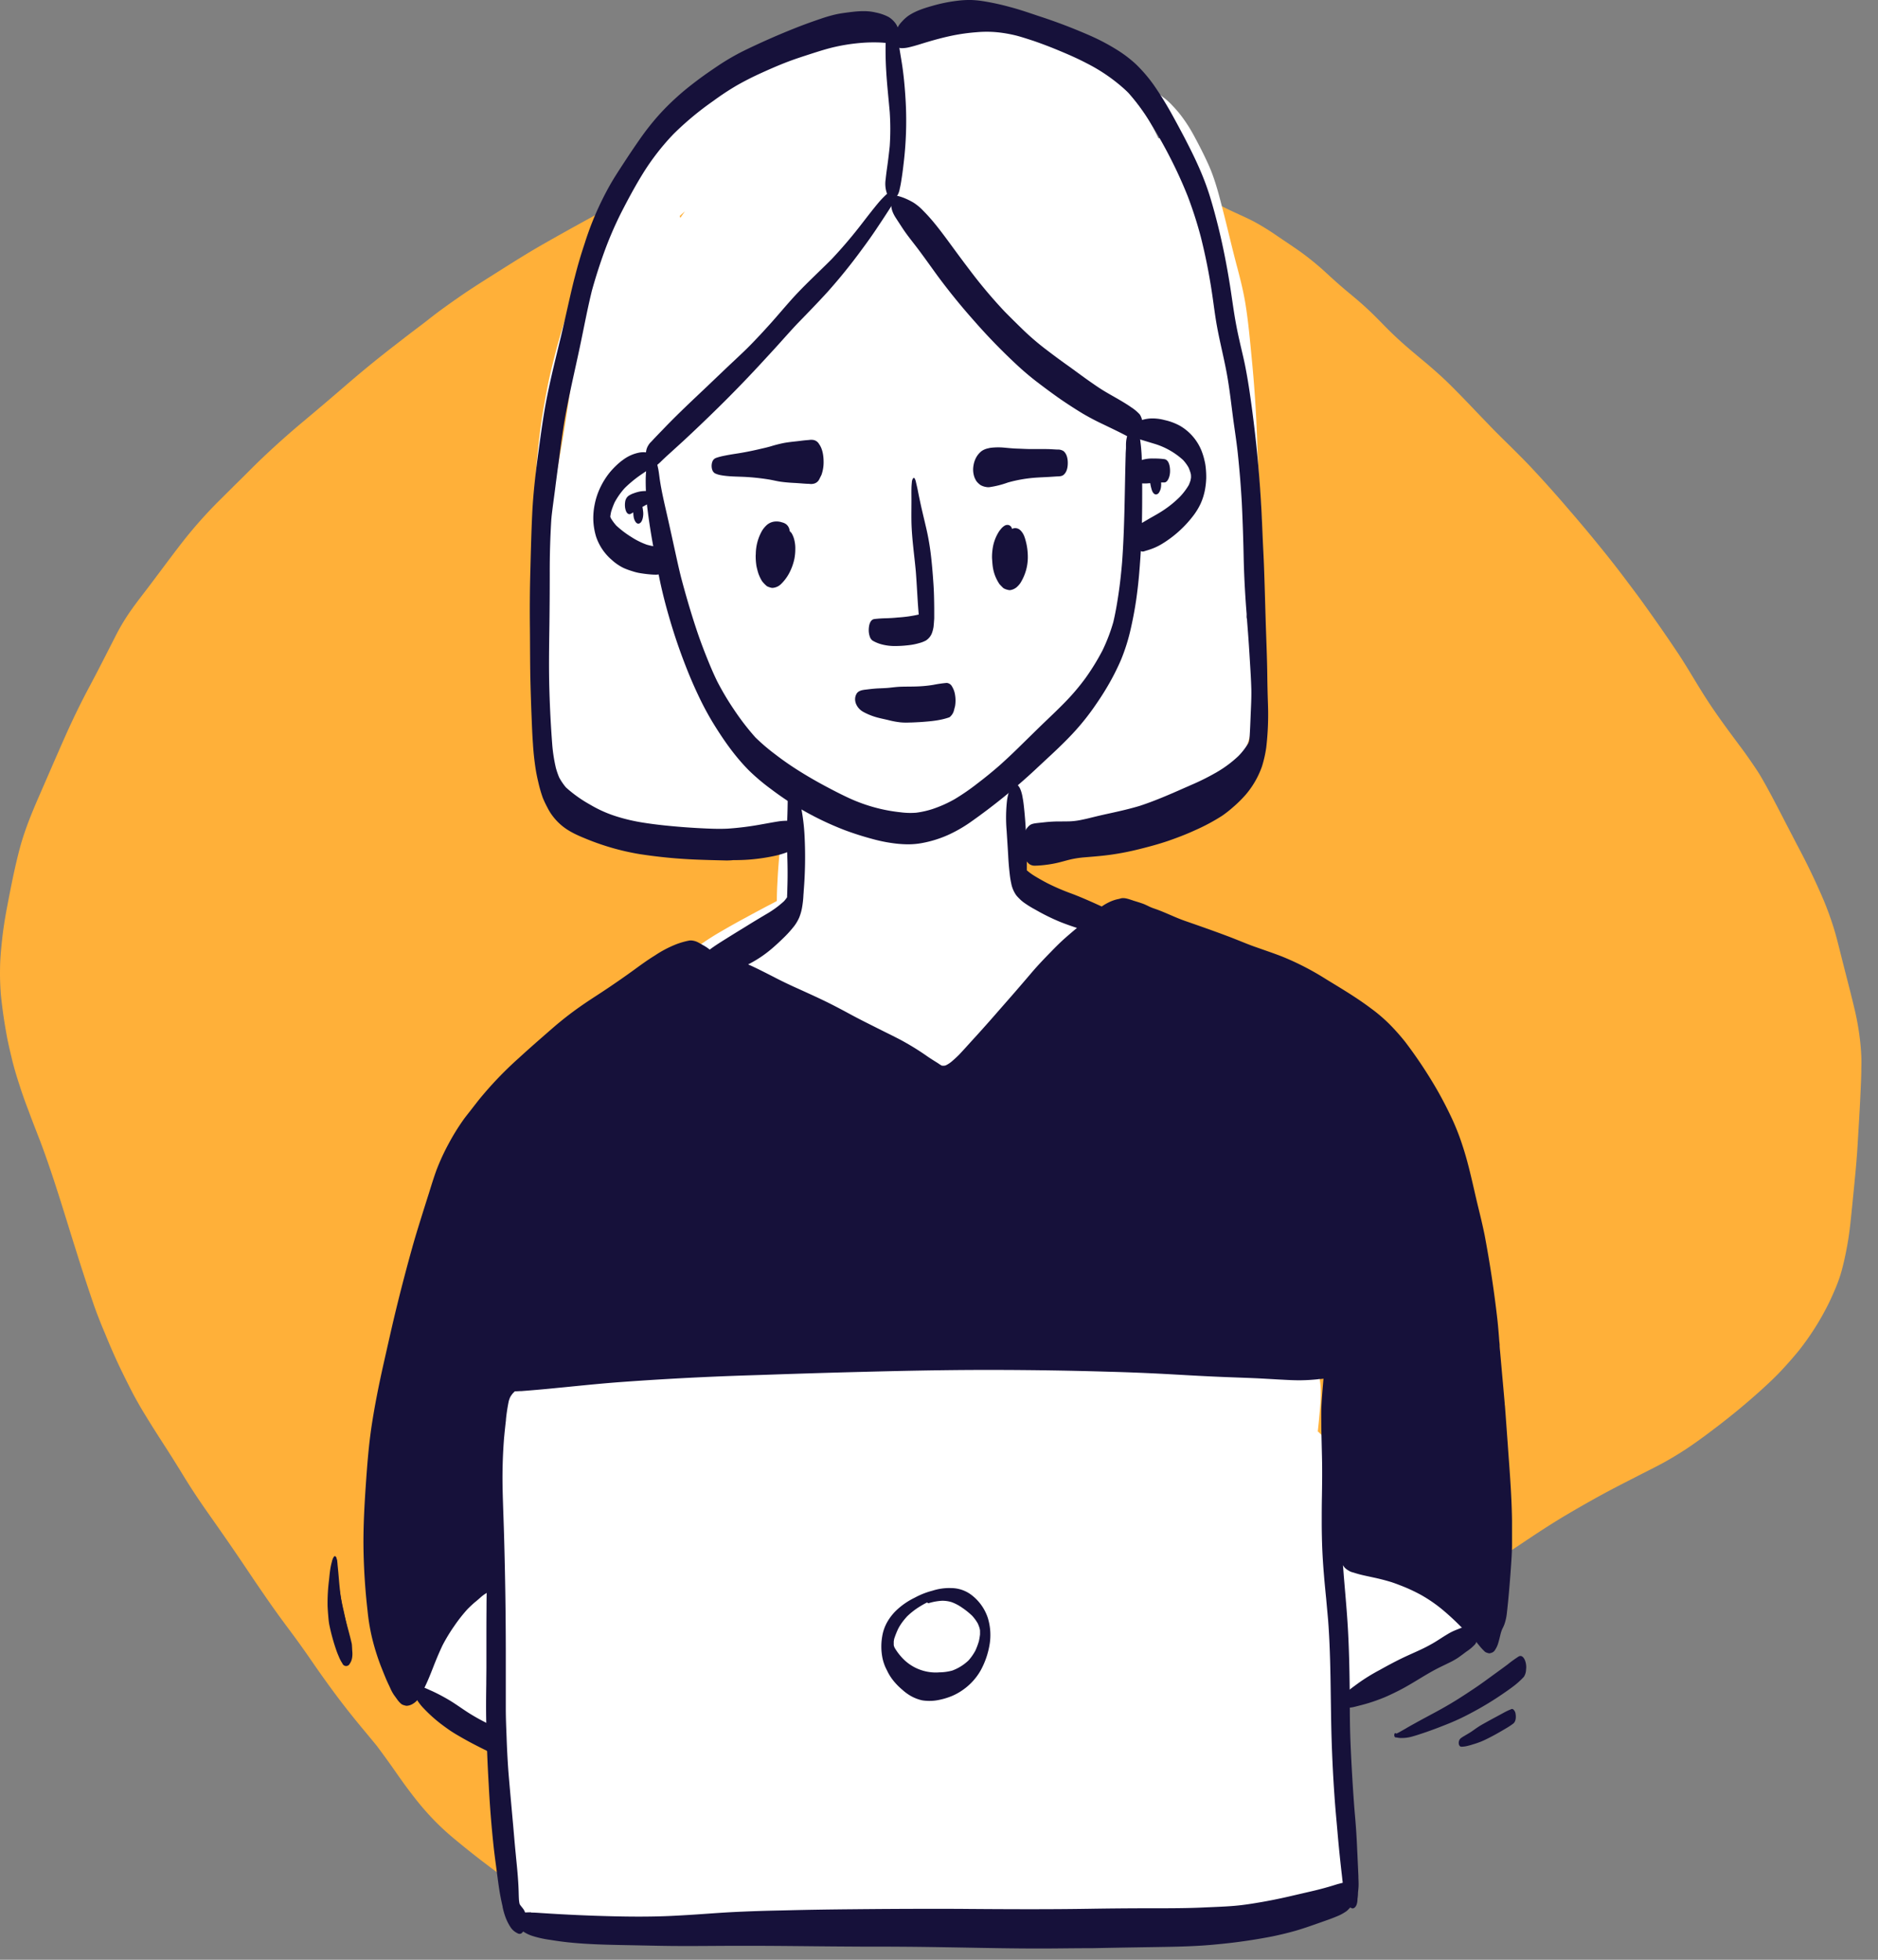
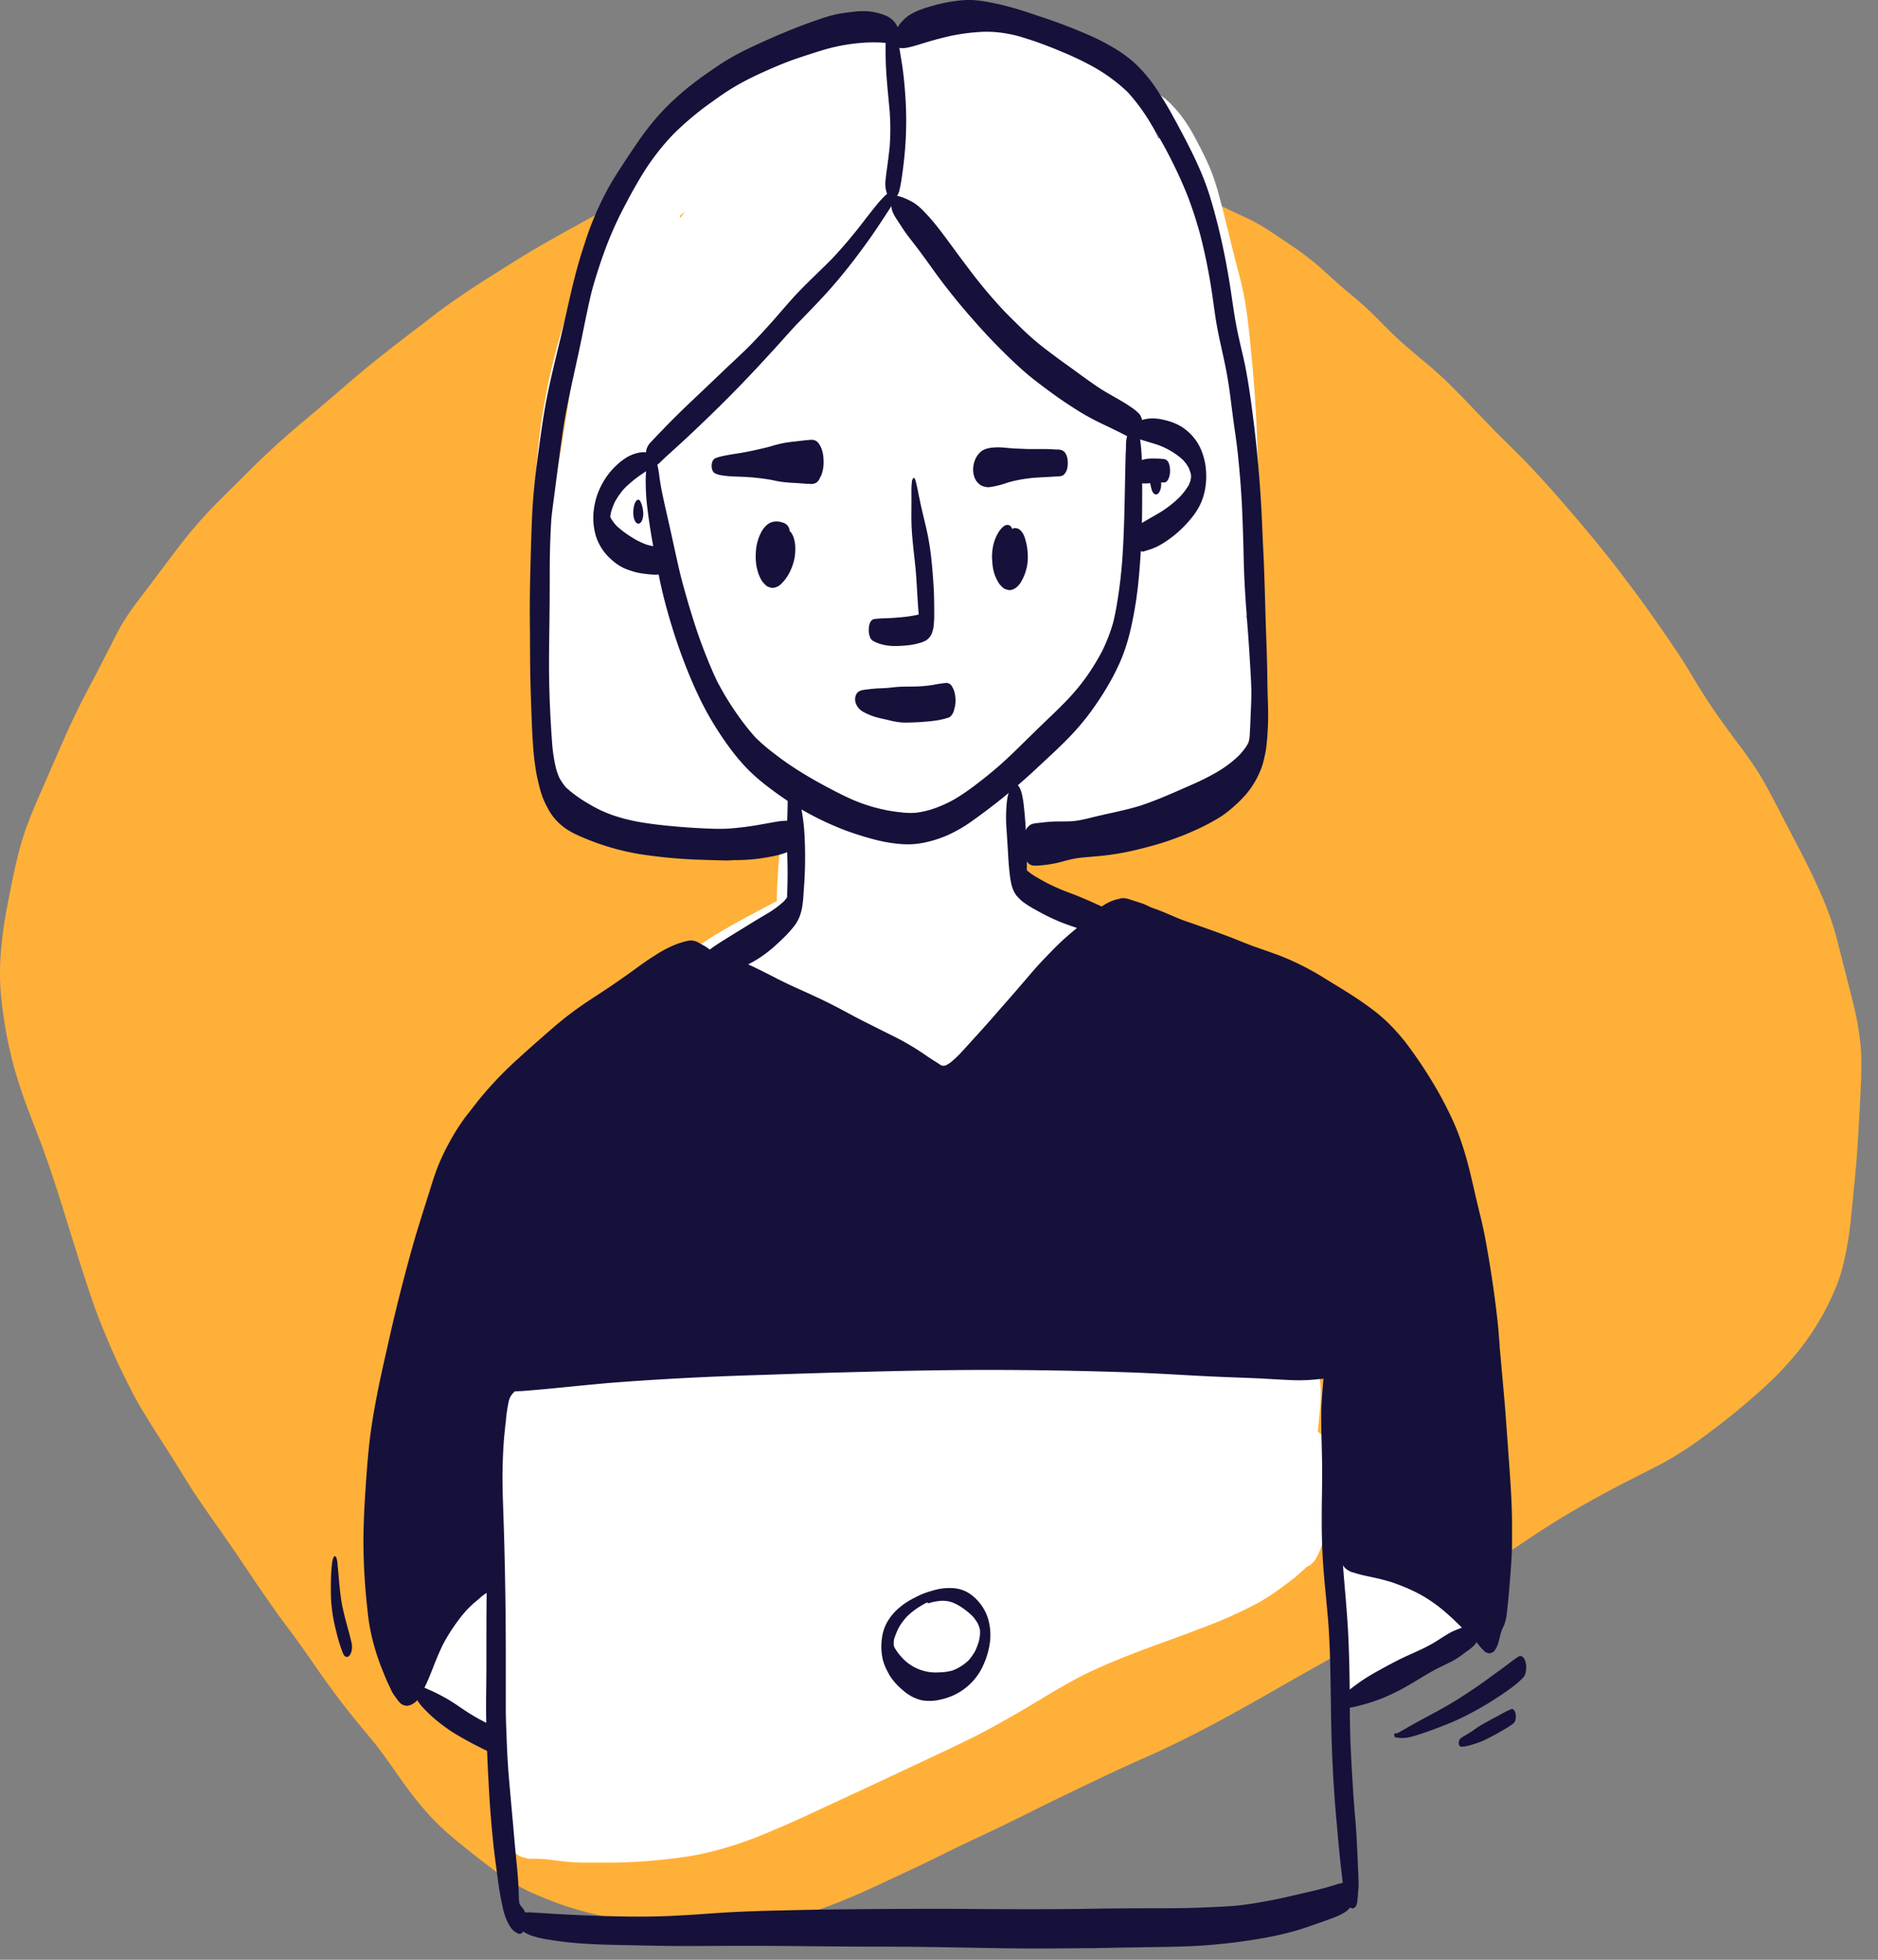
<svg xmlns="http://www.w3.org/2000/svg" width="92" height="96" viewBox="0 0 92 96" fill="none">
  <rect x="0" y="0" width="92" height="96" fill="#808080" stroke="none" />
  <path d="M34.776 94.485h-.01c-.605.002-1.21-.028-1.811-.09a33.766 33.766 0 01-1.726-.219l-.235-.039a23.13 23.13 0 01-1.174-.211c-.8-.174-1.738-.4-2.639-.747a23.51 23.51 0 01-1.165-.479 9.21 9.21 0 01-1.275-.715c-.35-.227-.687-.486-1.013-.736l-.073-.054a42.166 42.166 0 01-1.366-1.092 12.283 12.283 0 01-1.446-1.396 14.813 14.813 0 01-.677-.83c-.306-.396-.589-.8-.8-1.102a43.87 43.87 0 00-.909-1.256c-.286-.351-.582-.704-.83-1.004a40.732 40.732 0 01-1.092-1.383 53.18 53.18 0 01-1.263-1.762 46.662 46.662 0 00-1.174-1.634 46.091 46.091 0 01-.784-1.079 97.161 97.161 0 01-1.248-1.825l-.355-.525c-.397-.587-.809-1.177-1.208-1.747l-.364-.518a33.271 33.271 0 01-1.302-1.996l-.226-.364a67.95 67.95 0 00-.636-1c-.268-.417-.545-.848-.807-1.28a19.782 19.782 0 01-.68-1.183 54.363 54.363 0 01-.646-1.3 30.769 30.769 0 01-.664-1.516l-.03-.073a24.233 24.233 0 01-.53-1.347 99.117 99.117 0 01-.905-2.763l-.016-.051c-.13-.411-.258-.822-.385-1.234-.413-1.328-.84-2.701-1.34-4.026l-.218-.562a63.92 63.92 0 01-.278-.727l-.1-.27a21.248 21.248 0 01-.374-1.048l-.048-.15a17.93 17.93 0 01-.35-1.19L.6 51.94c-.107-.444-.219-.904-.297-1.362a24.399 24.399 0 01-.258-1.828 12.838 12.838 0 01-.042-1.34c.004-.464.053-.933.096-1.347.052-.496.133-1.028.247-1.627.171-.894.364-1.906.621-2.871.27-1.02.698-1.997 1.112-2.945.113-.26.223-.51.333-.766.256-.588.52-1.195.784-1.79.364-.817.76-1.634 1.184-2.426.41-.769.801-1.541 1.238-2.398.206-.415.44-.815.699-1.198.229-.336.48-.665.724-.983l.08-.104c.256-.334.51-.676.759-1.007.364-.487.74-.99 1.12-1.475a22.346 22.346 0 011.812-2.023l.748-.743.29-.285.263-.262c.25-.25.51-.51.767-.753a43.481 43.481 0 012.067-1.836c.785-.655 1.567-1.326 2.228-1.897a55.167 55.167 0 012.208-1.791 85.026 85.026 0 011.274-.976l.272-.21c.279-.22.568-.442.86-.65l.02-.015a40.1 40.1 0 011.095-.764c.389-.257.815-.53 1.302-.837l.285-.179c.67-.423 1.364-.86 2.063-1.26.834-.477 1.682-.946 2.476-1.382a76.144 76.144 0 012.538-1.346 44.01 44.01 0 012.559-1.186 19.31 19.31 0 011.514-.576c.4-.134.832-.27 1.4-.437.4-.119.823-.239 1.296-.364l.03-.008c.443-.12.899-.244 1.355-.328.403-.072.824-.13 1.25-.166a19.978 19.978 0 011.913-.497c.206-.04.416-.073.62-.1l.086-.011a9.453 9.453 0 011.31-.112c.122 0 .243 0 .359.012.61.042 1.218.118 1.82.227.28.05.562.106.837.161l.471.094c.34.066.688.122 1.025.176l.282.047c.449.073.89.156 1.31.247.453.097.902.228 1.32.356.838.256 1.727.583 2.715.993.514.214 1.04.436 1.565.669l.137.06c.364.16.743.325 1.105.51.361.184.728.382 1.084.576.423.232.862.471 1.306.683.145.069.286.134.43.2.264.12.537.246.8.385.39.215.768.45 1.133.706l.273.184c.283.19.575.387.858.587.472.343.921.716 1.346 1.116.285.26.625.566.98.859.333.275.686.573 1.02.89.213.2.422.414.625.619a18.525 18.525 0 001.329 1.251c.17.146.346.292.517.437.157.13.32.264.477.4.393.337.71.627 1 .913.436.432.873.885 1.288 1.323l.66.686c.29.304.6.607.896.898.373.369.758.75 1.124 1.136a62.09 62.09 0 011.887 2.111 72.412 72.412 0 011.814 2.18c.308.384.632.8 1.02 1.318l.177.235c.219.291.444.589.655.889a79.518 79.518 0 011.68 2.422c.258.39.504.8.743 1.192.219.364.45.74.686 1.102.485.744 1.023 1.468 1.545 2.17l.114.152c.291.39.557.784.757 1.083.123.185.236.383.344.574l.006.01c.11.192.219.397.343.625.264.497.527 1.005.78 1.497l.523 1.006a33.82 33.82 0 011.274 2.658c.172.415.327.837.471 1.291.121.38.219.774.315 1.155l.029.117c.084.336.17.67.255 1.005.141.548.286 1.114.42 1.675.136.555.235 1.12.297 1.688.027.248.044.478.054.702.008.198.005.398 0 .593v.14c-.005.364-.023.728-.04 1.082l-.013.271c-.016.37-.039.745-.06 1.11l-.015.248-.02.338c-.02.342-.04.696-.065 1.045a48.93 48.93 0 01-.103 1.181l-.02.212-.095.96-.039.386c-.052.514-.104 1.046-.196 1.574-.088.51-.186.96-.298 1.372-.141.523-.364 1.026-.604 1.538a13.076 13.076 0 01-1.502 2.384c-.284.346-.583.685-.885 1.006-.331.35-.681.672-1.01.969a34.7 34.7 0 01-2.33 1.913 26.3 26.3 0 01-1.098.796c-.348.238-.728.474-1.165.722-.31.175-.633.338-.947.496l-.304.155-.282.145c-.313.16-.626.319-.936.481-.733.383-1.513.818-2.386 1.333-.808.476-1.578.987-2.429 1.559-.77.518-1.573.992-2.349 1.45-.706.417-1.456.869-2.427 1.466-.714.436-1.449.868-2.159 1.285l-.25.145c-.773.454-1.648.968-2.523 1.456-.875.488-1.68.947-2.454 1.391-1.002.574-1.82 1.028-2.566 1.427a70 70 0 01-1.165.609c-.496.253-1.004.498-1.435.704-.272.13-.552.254-.822.374l-.31.138c-.451.201-.933.419-1.407.642-.76.356-1.529.728-2.27 1.084L52.03 88c-.575.276-1.155.564-1.715.843l-.922.456c-.427.21-.866.416-1.29.615-.398.185-.81.378-1.21.574l-.507.248c-.665.327-1.352.665-2.038.982l-.618.291c-.701.33-1.426.67-2.153.97l-.141.058a18.47 18.47 0 01-1.175.454l-.357.12-.373.126c-.17.058-.346.107-.516.156l-.255.073c-.146.044-.304.082-.452.118l-.226.056c-.062.016-.125.028-.187.04l-.06.012-.12.025a3.37 3.37 0 01-.266.05l-.12.019a15.26 15.26 0 01-1.577.175c-.334.016-.663.024-.977.024z" fill="#FFB039" />
  <path d="M33.554 10.353c-.088.075-.174.152-.26.23.012.025.02.049.03.072l.007.018c.071-.11.15-.217.223-.32zM56.55 39.732l-.13.043.13-.043zM46.003 53.169c-.05 0-.1-.004-.15-.011-.06-.009-.12-.022-.185-.035l-.15-.029a3.783 3.783 0 01-.296-.057c-.24-.06-.48-.146-.711-.23l-.165-.058a24.103 24.103 0 01-.616-.227c-.414-.156-.81-.316-1.285-.51-.371-.15-.75-.296-1.115-.438a44.349 44.349 0 01-1.57-.628 73.421 73.421 0 01-1.004-.44c-.513-.227-1.043-.464-1.572-.676a7.61 7.61 0 00-.205-.08l-.13-.052a2.537 2.537 0 01-.163-.072 1.137 1.137 0 01-.548-.692 2.584 2.584 0 01-.135-.855c0-.288.05-.575.143-.847a1.14 1.14 0 01.495-.628c.12-.062.247-.11.378-.142l.102-.031c.048-.015.097-.028.146-.036.023-.095.051-.188.086-.28.088-.241.228-.46.41-.643.257-.278.499-.516.738-.737.125-.114.26-.218.403-.311l.027-.017c.074-.051.153-.095.235-.133l.02-.008.016-.006a.463.463 0 01-.009-.065 15.13 15.13 0 01-.044-.547l-.008-.093a5.868 5.868 0 01-.013-.255 1.61 1.61 0 01.007-.217c.016-.228.036-.472.06-.744a8.15 8.15 0 01.171-1.117l-.23.016h-.064c-.99.062-1.882.093-2.727.093h-.062c-.919 0-1.843-.057-2.706-.117l-.4-.027c-.8-.053-1.625-.108-2.417-.262a9.304 9.304 0 01-1.674-.5 2.594 2.594 0 01-.495-.252 2.515 2.515 0 01-.402-.371l-.087-.093c-.218-.229-.353-.526-.483-.813l-.018-.039c-.067-.148-.126-.302-.186-.45a8.184 8.184 0 00-.105-.27 9.342 9.342 0 01-.52-1.706 12.19 12.19 0 01-.168-1.243 85.278 85.278 0 01-.104-1.16l-.021-.259a17.95 17.95 0 01-.08-1.475c0-.386.036-.777.07-1.156V31.1c.018-.222.051-.442.1-.66.045-.225.104-.447.175-.665.038-.105.083-.207.135-.306v-.045a30.228 30.228 0 01-.062-.664l-.01-.139a10.264 10.264 0 01-.05-.846c0-.252.005-.498.021-.733.041-.642.093-1.239.172-1.823.053-.42.117-.845.179-1.256l.032-.216c.072-.474.157-.953.24-1.416.066-.372.134-.754.195-1.133.125-.781.27-1.707.4-2.641l.018-.138c.055-.395.112-.803.18-1.208.068-.405.157-.825.274-1.301.12-.491.258-1.007.408-1.534.12-.454.268-.901.442-1.338l.021-.15c.032-.212.077-.434.146-.722l.012-.053c.08-.362.18-.72.304-1.07.36-.953.922-1.829 1.465-2.675l.07-.11.106-.166c.434-.678.883-1.38 1.432-1.995a12.784 12.784 0 012.343-2.035c.416-.283.786-.52 1.131-.724a14.5 14.5 0 011.186-.616c.82-.39 1.673-.66 2.55-.924.832-.252 1.58-.465 2.355-.545.15-.016.3-.024.451-.024.255 0 .509.026.758.079.157.034.314.084.465.13.15.047.297.093.449.127a.53.53 0 00.19.01c.08-.037.162-.08.24-.12l.093-.046c.23-.117.44-.213.645-.295.576-.23 1.05-.337 1.493-.339h.026c.46.003.92.044 1.374.121.252.04.457.078.65.12.317.074.627.17.93.29.827.323 1.627.713 2.392 1.165.69.396 1.487.893 2.185 1.58.771.758 1.334 1.498 1.72 2.26l.029.058c.07.138.14.279.206.414a.106.106 0 01.056-.014c.104.018.2.065.279.136.09.076.176.16.255.249l.079.083c.134.137.258.284.371.438.3.454.533.949.691 1.47a12.497 12.497 0 01.153.449c.262.793.501 1.654.734 2.632.186.792.273 1.612.356 2.405.02.185.039.379.06.568.064.58.157 1.166.246 1.732.053.331.107.674.155 1.012.133.936.24 1.934.33 3.052.033.418.061.844.093 1.256.02.314.042.629.064.943.044.5.093 1.006.138 1.497l.01.098c.03.319.062.637.093.955l.039.465c.006.081.014.164.022.248.033.29.048.58.047.872.104.174.197.354.28.54l.019.041c.063.139.115.282.156.428.145.483.248.977.309 1.477.052.426.077.855.075 1.285v.29c0 .133 0 .265-.006.397a29.691 29.691 0 01-.116 1.972c-.04.396-.11.788-.21 1.173l-.01.04c-.117.472-.24.96-.393 1.426a3.836 3.836 0 01-.826 1.381 6.04 6.04 0 01-.922.836c-.124.09-.255.169-.392.236l-.038.018a1.126 1.126 0 01-.473.15.619.619 0 01-.143-.017l-.015.019a.64.64 0 01-.249.22 2.882 2.882 0 01-.283.092l-.127.04-.138.044-.34.11-.627.205h-.005l-.23.074c-.58.195-1.164.4-1.73.6l-.594.209c-.494.173-1 .334-1.518.5-.41.13-.877.278-1.345.378-.27.06-.546.092-.822.093h-.062a1.453 1.453 0 01-.365-.061c.028.155.059.312.093.465.104.36.232.714.381 1.058.08.139.171.271.272.395.152.134.314.254.486.36.256.166.526.31.806.432l.057.025c.103.042.207.086.307.137a.69.69 0 01.131.088c.19.153.337.351.428.578l.043.085c.055.127.093.26.112.397l.016.08c.026.17.04.34.04.51.004.317-.046.633-.149.934-.081.23-.221.436-.405.597l-.046.048a4.36 4.36 0 01-.156.147l-.072.065c-.093.093-.159.168-.226.233l-.093.084c-.093.114-.186.235-.28.352l-.029.039a2.35 2.35 0 01-.158.186l-.059.064a6.568 6.568 0 01-.51.504l-.28.242c-.238.211-.486.429-.72.65-.287.271-.572.552-.846.824-.382.378-.776.767-1.18 1.133-.186.169-.36.314-.533.443a2.101 2.101 0 01-.572.323l-.063.014a2.148 2.148 0 01-.676.152z" fill="#fff" />
  <path d="M27.558 37.525h-.006.006zm-.187.424a1.009 1.009 0 01-.186-.279 3.969 3.969 0 01-.165-.361c-.085-.215-.148-.44-.211-.661a12.884 12.884 0 01-.207-.827c-.235-.999-.307-2.037-.372-3.06a51.026 51.026 0 01-.087-2.874 241.21 241.21 0 01-.006-2.845 45.104 45.104 0 01.059-2.872 38.64 38.64 0 01.279-3.186c.063-.486.149-.97.236-1.452.087-.483.179-.948.292-1.418.136-.557.279-1.124.441-1.678.073-.243.146-.486.224-.726.079-.241.17-.476.259-.712a40.54 40.54 0 011.137-2.704c.432-.945.913-1.866 1.442-2.76A24.21 24.21 0 0132.16 7.1a10.55 10.55 0 011.022-1.15c.332-.318.69-.608 1.048-.896.15-.122.305-.24.465-.352a.198.198 0 01.23 0c.145.086.204.31.23.46a1.42 1.42 0 010 .46c-.03.166-.087.355-.23.465-.27.201-.526.422-.764.661-.317.338-.619.69-.92 1.043-.32.372-.607.781-.895 1.183a24.137 24.137 0 00-1.54 2.454c-.177.32-.343.65-.508.974-.213.433-.415.874-.606 1.32-.195.457-.392.912-.574 1.374-.183.462-.377.936-.544 1.414-.16.458-.305.92-.434 1.389-.057.204-.112.407-.166.611-.198.81-.357 1.626-.504 2.446-.14.78-.225 1.57-.294 2.358-.068.904-.115 1.81-.127 2.717a895.74 895.74 0 00-.034 2.839c-.008.953-.03 1.904-.03 2.856 0 .97.03 1.942.102 2.909.038.416.088.831.14 1.246.055.465.135.926.24 1.382.017.064.035.128.056.186a.037.037 0 01.044 0c.035.017.046.064.05.106.021.05.03.106.024.16a.483.483 0 01-.06.227.11.11 0 01-.094.06.172.172 0 01-.118-.05l.003-.003zm11.323 7.565a5.362 5.362 0 01-.164-.71 9.864 9.864 0 01-.078-.777 18.73 18.73 0 01-.03-1.208v-1.166c0-.228.013-.458.012-.688a.246.246 0 01-.015-.137v-.053c0-.018 0-.033-.007-.05a.93.93 0 010-.22.36.36 0 01.056-.158.175.175 0 01.108-.07c.055-.018.111.063.138.093a.513.513 0 01.077.142c.045.113.08.23.102.35.101.438.12.897.155 1.343.032.428.062.855.088 1.283.027.425.062.85.077 1.275v.411a1.02 1.02 0 01-.057.346.427.427 0 01-.143.21.18.18 0 01-.093.026c-.103-.005-.194-.133-.226-.242z" fill="#fff" />
  <path d="M38.159 46.046a16.509 16.509 0 01-.073-2.843c.024-.527.068-1.052.116-1.576.02-.22.038-.44.062-.66.024-.22.03-.475.133-.677l.01-.007a.102.102 0 01.08-.053c.058 0 .093.066.11.112.032.09.052.183.059.279.015.105.023.211.032.317.026.28.042.55.06.826.03.47.053.942.068 1.414.03.944.056 1.89-.05 2.83 0 .015 0 .03-.004.045-.017.145-.109.432-.3.432-.19 0-.286-.293-.303-.439z" fill="#fff" />
-   <path d="M29.412 52.868a.801.801 0 01-.045-.274.672.672 0 01.093-.371c.253-.372.537-.724.821-1.072.263-.32.53-.638.799-.955.29-.342.578-.688.88-1.022.334-.367.675-.727 1.032-1.074a32.681 32.681 0 013.145-2.666c.351-.26.713-.508 1.076-.753.293-.198.592-.387.895-.571.144-.087.29-.17.438-.252a4.04 4.04 0 01.21-.108c.07-.034.192-.093.278-.043a.28.28 0 01.093.186.513.513 0 01-.054.338.648.648 0 01-.13.138c-.033.03-.069.06-.103.093-.093.08-.186.16-.279.237a23.55 23.55 0 01-.492.399L37 45.935a46.859 46.859 0 00-2.101 1.707c-.526.458-1.054.917-1.564 1.394-.509.477-.987.947-1.465 1.436-.372.396-.744.796-1.11 1.209-.366.41-.708.84-1.022 1.292a.174.174 0 01-.137.093c-.104-.009-.16-.121-.19-.198z" fill="#fff" />
  <path d="M29.255 52.032a.913.913 0 01-.05-.304c0-.054.009-.109.014-.163a.643.643 0 01.093-.252c.514-.594 1.05-1.167 1.58-1.747.545-.598 1.08-1.208 1.657-1.778.286-.279.575-.558.883-.824.155-.133.312-.26.474-.387.162-.127.334-.247.504-.372a12.7 12.7 0 01.937-.591c.333-.195.67-.385 1.01-.57.606-.328 1.209-.658 1.83-.966.304-.152.61-.298.92-.438a11.031 11.031 0 01.66-.285c.058-.022.158-.067.216-.027a.186.186 0 01.05.18.253.253 0 01-.013.053.186.186 0 01-.035.059.97.97 0 01-.093.084 51.496 51.496 0 01-1.683 1.192c-.681.452-1.368.893-2.053 1.34-.333.217-.662.44-.987.666-.313.22-.626.444-.922.687a22.37 22.37 0 00-.898.769c-.29.267-.596.557-.891.836a57.73 57.73 0 00-1.511 1.503c-.454.473-.903.95-1.332 1.445a.194.194 0 01-.152.1c-.111.001-.176-.124-.208-.21zM60.157 26.37l.034.407-.034-.407zM56.19 4.672c0 .016.008.032.013.047l.006.024-.019-.071zm2.411 6.605l-.03-.116.03.116zm.093.372l-.093-.356.038.15c.023.065.04.133.058.202l-.003.004zm1.978 20.14l-.025-.104a7.949 7.949 0 01-.191-.895 13.78 13.78 0 01-.111-1.355c-.027-.593-.046-1.185-.088-1.776-.025-.293-.048-.585-.071-.878 0 .042.007.083.01.124l-.174-2.165.017.207a48.49 48.49 0 01-.154-2.773c-.01-.44-.007-.88-.014-1.32l-.023-1.377a26.076 26.076 0 00-.054-1.38c-.067-.8-.144-1.603-.256-2.398a23.248 23.248 0 00-.242-1.379 83.494 83.494 0 00-.667-2.922 24 24 0 00-.765-2.39 80.489 80.489 0 00-.482-1.232c-.186-.452-.389-.895-.578-1.344a12.812 12.812 0 01-.603-1.709c-.031-.122-.06-.244.025-.352.085-.109.296.055.372.106.116.077.227.16.335.25.062.049.127.093.186.144.115.096.224.2.325.311.135.141.263.286.383.44.255.33.48.681.676 1.05.236.436.464.88.669 1.33.372.804.574 1.672.793 2.523.174.686.336 1.375.51 2.06l.112.433c0 .011.007.021.01.03l.12.465c.113.443.214.886.289 1.337.15.913.23 1.84.319 2.76a62.02 62.02 0 01.232 3.245c.037.858.06 1.716.12 2.574.066.944.133 1.885.15 2.832.009.45.005.901-.006 1.352-.012.482-.019.965-.045 1.447-.022.546-.076 1.09-.16 1.629-.063.372-.196.726-.227 1.1-.015.174-.134.52-.36.52-.238-.004-.314-.35-.354-.524l-.003.003z" fill="#fff" />
  <path d="M45.596 81.935c.141.011.282.009.422-.007a2.03 2.03 0 00.364-.082c.177-.063.35-.137.518-.222.136-.069.261-.157.371-.262.084-.098.156-.205.216-.318.045-.1.083-.204.113-.31.03-.124.051-.25.066-.378v-.143c0-.05-.014-.093-.024-.143-.009-.05-.039-.12-.063-.179a1.348 1.348 0 00-.117-.164 3.043 3.043 0 00-.76-.472 4.46 4.46 0 00-.446-.198c-.12-.042-.238-.093-.358-.133a1.538 1.538 0 00-.842.053l-.037.014c-.186.15-.363.313-.544.47-.138.12-.28.236-.409.364a3.04 3.04 0 00-.438.589 2.34 2.34 0 00-.1.256c0 .018-.006.035-.009.053-.003.018 0 .01 0 .014l.01.05c.022.068.046.135.074.2a1.4 1.4 0 00.12.166c.157.145.33.27.517.372a3.62 3.62 0 001.356.41zm-.4 1.23a2.528 2.528 0 01-.5-.092 4.488 4.488 0 01-.65-.224 2.22 2.22 0 01-.752-.583 1.712 1.712 0 01-.232-.396 1.818 1.818 0 01-.102-.263 2.7 2.7 0 01-.135-.921c.007-.114.013-.23.03-.344.019-.11.045-.22.078-.328a3.506 3.506 0 01.506-.99c.117-.157.249-.302.394-.432.11-.1.23-.189.357-.265a2.43 2.43 0 01.424-.21c.12-.082.247-.153.38-.21.176-.075.36-.132.548-.169a3.95 3.95 0 01.405-.045c.24-.016.482.016.71.093.093.027.183.06.27.1.064.029.125.063.186.092a2.393 2.393 0 01.716.598c.104.135.188.285.248.444.067.172.118.35.153.531.039.196.054.397.044.597a3.46 3.46 0 01-.23 1.154 3.91 3.91 0 01-.255.51 2.169 2.169 0 01-.303.42 2.696 2.696 0 01-.967.688 3.418 3.418 0 01-.663.185c-.18.036-.364.055-.548.059a.562.562 0 01-.111.002z" fill="#16113A" />
  <path d="M29.594 91.24h-.761c-.192 0-.385 0-.576-.008a9.29 9.29 0 01-.554-.042l-.087-.01c-.145-.013-.292-.033-.434-.05a7.952 7.952 0 00-.743-.074h-.38a1.3 1.3 0 01-.186-.012.698.698 0 01-.098-.023l-.093-.026a.98.98 0 01-.323-.134c-.293-.215-.464-.558-.557-.815-.248-.686-.242-1.44-.217-2.092.027-.726.015-1.453-.038-2.177 0-.052-.01-.104-.015-.156a2.765 2.765 0 00-.334-.142 15.679 15.679 0 00-.494-.164c-.136-.044-.271-.093-.406-.135a7.08 7.08 0 01-.79-.317 2.596 2.596 0 01-.325-.191 1.52 1.52 0 01-.142-.114 2.53 2.53 0 01-.284-.295 1.546 1.546 0 01-.206-.378 4.037 4.037 0 00-.048-.11 2.951 2.951 0 01-.139-.597c-.055.02-.111.037-.169.055a.232.232 0 01-.061.009h-.032c-.238-.035-.334-.336-.353-.508a2.883 2.883 0 01.01-.744 5.31 5.31 0 01.13-.582l.03-.108c.06-.244.141-.483.24-.715.241-.537.53-1.05.866-1.534.279-.389.577-.763.894-1.121l.017-.022.101-.117a6 6 0 00.624-.815c.152-.367.278-.744.377-1.13.22-.945.373-1.904.457-2.871a57.29 57.29 0 00.075-1.518c.01-.256.02-.511.034-.767.013-.256.016-.49.014-.713 0-.3.018-.601.055-.9a2.89 2.89 0 01.425-1.15.758.758 0 01.102-.122l.009-.009.056-.06c.118-.129.247-.249.384-.357.208-.146.434-.264.673-.35.312-.122.633-.221.96-.295.994-.213 1.994-.334 3.016-.449.888-.1 1.827-.163 2.873-.192 2.01-.057 4.009-.064 5.942-.07h2.742c.998 0 2.16 0 3.31-.015 1.42-.018 2.864-.069 4.26-.117.593-.02 1.185-.042 1.778-.06.854-.026 1.777-.049 2.907-.07a96.48 96.48 0 011.859-.02c.4 0 .77 0 1.127.01.546.013 1.1.014 1.638.017.41 0 .82 0 1.23.01h.323c.816.012 1.659.022 2.485.103.093.009.186.022.279.036.076.011.153.022.23.03.037 0 .074.008.11.012.06 0 .117.01.176.018.142.022.279.071.401.146.093.093.186.18.269.28.094.146.174.302.239.464.163.473.24.971.227 1.471 0 .252-.024.512-.047.762l-.02.222a31.24 31.24 0 01-.08.8.2.2 0 01.045.034c.233.227.287.278.416.612l.022.064.019.064c.05.162.091.326.121.493.125.782.06 1.532-.02 2.162-.042.328-.1.68-.178 1.073-.04.202-.08.405-.123.608l-.02.093a3.063 3.063 0 01-.18.627l-.019.044c-.127.28-.219.488-.473.68a.434.434 0 01-.148.07c-.35.34-.725.653-1.122.936-.398.303-.816.58-1.25.829-.87.462-1.77.866-2.695 1.208-.591.23-1.198.452-1.785.667-1.234.45-2.51.917-3.718 1.487-.842.398-1.617.854-2.543 1.41a54.91 54.91 0 01-2.573 1.478c-.908.483-1.875.93-2.725 1.33l-1.249.587c-.472.224-.946.446-1.42.667l-1.16.538-1.562.726a60.87 60.87 0 01-2.654 1.183c-.976.415-1.986.745-3.02.986-.929.209-1.889.304-2.87.39a25.19 25.19 0 01-2.078.072z" fill="#fff" />
-   <path d="M64.971 74.168L24.266 87.28l.392 4.892.587 2.153 5.088.392 7.632-.392 14.481-.391h10.568l2.935-1.174v-3.523l-.39-8.22-.588-6.849z" fill="#fff" />
  <path d="M70.254 77.3l-4.696-1.37v7.24l2.152-.587 3.132-1.76 1.957-.98-2.545-2.543z" fill="#fff" />
  <path d="M46.004 81.92c.218 0 .435-.03.646-.087.298-.11.571-.28.8-.501.13-.147.242-.308.334-.48a3.37 3.37 0 00.172-.465 3.51 3.51 0 00.054-.323v-.17c0-.057-.014-.093-.024-.143a1.938 1.938 0 00-.084-.221 2.05 2.05 0 00-.28-.384 3.773 3.773 0 00-.5-.4 2.227 2.227 0 00-.5-.263 1.523 1.523 0 00-.475-.069 2.727 2.727 0 00-.658.12.101.101 0 01-.07-.038 3.934 3.934 0 00-.335.186c-.233.14-.45.307-.646.496-.082.093-.159.18-.232.28a2.53 2.53 0 00-.203.323 4.067 4.067 0 00-.2.504l-.02.12v.16c0 .023.005.047.012.072l.029.074c.091.156.198.303.318.438a2.246 2.246 0 001.859.773l.003-.003zm-.633 1.394a1.855 1.855 0 01-.204-.024 2.04 2.04 0 01-.53-.202 2.394 2.394 0 01-.44-.32 3.094 3.094 0 01-.505-.535 2.622 2.622 0 01-.171-.27c-.049-.094-.093-.187-.14-.28a2.393 2.393 0 01-.145-.438 2.9 2.9 0 01-.02-1.074c.042-.272.137-.533.28-.769.107-.177.235-.34.382-.487a3.53 3.53 0 01.93-.65c.28-.153.578-.27.888-.349.293-.093.6-.135.906-.123.348.002.686.114.966.32.386.286.674.686.824 1.142.134.438.161.9.078 1.35a3.99 3.99 0 01-.427 1.217 2.923 2.923 0 01-.82.92 2.872 2.872 0 01-.572.33 3.38 3.38 0 01-.628.194c-.16.036-.322.053-.485.053-.059 0-.114 0-.167-.007v.002z" fill="#16113A" />
  <path d="M20.98 63.31v.007l.07-.279-.067.27-.003.002zm5.04 30.378c.164 0 .33.012.492.023l.128.008a82.025 82.025 0 003.32.149c.486.012.921.018 1.332.018.582 0 1.116-.011 1.624-.036a70.9 70.9 0 001.64-.1c.405-.028.822-.058 1.233-.08a74.948 74.948 0 012.533-.087l.372-.009c.884-.022 1.852-.038 2.958-.048 1.52-.015 2.77-.022 3.931-.022.642 0 1.267 0 1.86.006.904.007 1.952.013 3.005.013s1.978-.006 2.844-.02a190.58 190.58 0 012.91-.026h.264c.855 0 1.74 0 2.61-.044l.372-.016c.34-.015.69-.03 1.034-.06.47-.04.951-.12 1.364-.192.386-.068.794-.15 1.248-.253l.88-.204.32-.074c.36-.084.744-.186 1.166-.32.065-.02.131-.037.197-.054l.122-.032a7.297 7.297 0 01-.026-.219l-.016-.146a70.667 70.667 0 01-.224-2.218l.017.186-.06-.673a61.16 61.16 0 01-.074-.87 71.448 71.448 0 01-.187-4.103l-.015-.985c-.017-1.258-.035-2.56-.132-3.836-.03-.343-.064-.692-.093-1.029-.039-.392-.08-.798-.112-1.198a32.243 32.243 0 01-.084-1.315 37.62 37.62 0 01-.024-1.157c0-.465 0-.93.01-1.39.007-.429.013-.873.01-1.309 0-.401-.013-.81-.022-1.208-.007-.291-.014-.581-.019-.872v-.032c0-.329-.01-.67.007-1.005.018-.35.046-.691.079-1.068l.02-.247c-.051.01-.103.016-.156.019-.033 0-.067 0-.1.008a8.843 8.843 0 01-.934.053c-.28 0-.558-.015-.831-.03l-.123-.006-.416-.024c-.284-.016-.577-.033-.866-.045-.258-.011-.517-.02-.775-.03l-.582-.022c-.808-.031-1.63-.077-2.424-.122l-.465-.026a106.04 106.04 0 00-2.895-.116 200.271 200.271 0 00-5.627-.087h-.28c-2.173 0-4.355.05-6.013.093-1.658.041-3.333.093-4.958.15l-.938.03a152.7 152.7 0 00-5.966.316c-.86.062-1.732.149-2.575.233l-.301.03-.254.024a67.747 67.747 0 01-1.806.161h-.07a4.893 4.893 0 01-.26.012l-.038.04-.04.038a1.175 1.175 0 00-.15.211c-.026.06-.048.123-.067.186a8.8 8.8 0 00-.138.9v.036c-.033.279-.063.564-.093.88a24.93 24.93 0 00-.073 2.39c.01.5.028 1.01.045 1.502.012.354.024.706.033 1.058.052 1.88.078 3.725.08 5.484v2.792c0 .499.022.993.04 1.453a43.295 43.295 0 00.09 1.688c.056.67.117 1.339.177 2.008l.054.597.039.449c.026.3.052.601.082.901l.022.23c.042.42.086.857.11 1.286.008.135.013.27.017.406.003.136.007.251.014.372.007.067.015.125.025.178l.016.047c.037.055.078.107.12.158l.062.08a.85.85 0 01.078.159c.076-.007.156-.007.232-.008h.068l-.005.012zm24.957 1.76h-.125c-1.198 0-2.417-.024-3.594-.045-.744-.013-1.507-.026-2.261-.035-.627-.007-1.266-.01-1.883-.013h-.972c-.984-.005-1.968-.013-2.953-.024-.743-.006-1.502-.014-2.25-.014h-.976c-.68 0-1.382.009-2.074.009h-.502c-.743 0-1.5-.019-2.23-.034l-.72-.014c-.844-.017-1.743-.04-2.646-.137-.27-.03-.548-.068-.85-.118a5.113 5.113 0 01-.91-.207 1.81 1.81 0 01-.398-.199l-.039.04-.038.04a.186.186 0 01-.105.034.194.194 0 01-.105-.034.821.821 0 01-.354-.322 2.374 2.374 0 01-.215-.425 3.568 3.568 0 01-.157-.545v-.021a11.372 11.372 0 01-.102-.48c-.067-.35-.113-.707-.159-1.054l-.019-.142-.034-.262c-.045-.341-.093-.695-.13-1.043a54.907 54.907 0 01-.236-3.01 78.158 78.158 0 01-.118-2.975c-.016-.64-.01-1.293 0-1.923 0-.28.006-.558.006-.837v-1.104c0-.558 0-1.139.005-1.708 0-.273.003-.546.008-.819l-.033.023-.062.04c-.08.055-.156.114-.227.18-.057.052-.116.101-.176.152l-.113.093a7.258 7.258 0 00-.326.308c-.235.26-.453.536-.65.826-.21.3-.4.614-.57.937-.136.286-.269.594-.43 1l-.048.124c-.119.301-.241.613-.386.908l-.004.01a6.355 6.355 0 01-.244.465.925.925 0 01-.402.4.636.636 0 01-.239.066.28.28 0 01-.083-.012l-.049-.015a.342.342 0 01-.156-.076 1.21 1.21 0 01-.175-.194l-.067-.093-.1-.138a2.116 2.116 0 01-.194-.363l-.053-.113a7.226 7.226 0 01-.15-.33 31.892 31.892 0 01-.257-.638 11.203 11.203 0 01-.438-1.43 9.992 9.992 0 01-.204-1.264 30.73 30.73 0 01-.2-3.21c-.006-1 .052-2.008.11-2.862.07-1.022.15-2.107.319-3.16.136-.864.314-1.772.557-2.857l.057-.254c.186-.818.372-1.664.576-2.492a92.26 92.26 0 01.776-2.962c.172-.618.371-1.24.557-1.842l.217-.685.051-.16c.11-.358.225-.727.354-1.084.172-.45.374-.889.605-1.312.207-.388.437-.762.69-1.122.085-.123.18-.241.27-.357l.079-.1.168-.217.234-.3a17.8 17.8 0 011.982-2.08c.305-.28.641-.58 1.058-.945l.168-.147c.279-.242.557-.491.848-.726.357-.292.752-.586 1.174-.873.2-.136.405-.27.604-.399.198-.13.388-.254.58-.384.336-.227.731-.499 1.123-.783l.115-.083c.308-.225.628-.458.96-.664l.048-.03a5.528 5.528 0 011.038-.546c.204-.078.414-.139.628-.181a.567.567 0 01.093-.008.837.837 0 01.351.093c.052.026.104.056.154.086l.093.052a2.153 2.153 0 01.326.218c.227-.172.472-.326.71-.476l.116-.072c.163-.103.327-.204.49-.305l.456-.279c.31-.194.621-.381.993-.602.316-.18.61-.394.877-.64a1.6 1.6 0 00.148-.191c0-.083.006-.167.008-.25l.005-.195a22.183 22.183 0 00-.002-1.532c0-.164-.009-.328-.012-.491-.01-.533-.007-.943.008-1.328.015-.386.023-.776.025-1.209 0-.066.005-.134.012-.199V38.662c.022-.13.06-.207.112-.23a.162.162 0 01.063-.014c.064 0 .108.048.158.111.05.07.088.147.112.23l.011.03c.076.217.133.442.169.67a9.872 9.872 0 01.188 1.507c.045.899.03 1.8-.044 2.696 0 .056-.008.114-.012.172a4.672 4.672 0 01-.07.635 2.404 2.404 0 01-.132.464c-.064.15-.146.291-.243.421a5.58 5.58 0 01-.545.603c-.174.17-.346.329-.512.473a5.852 5.852 0 01-1.096.755l-.112.058c.077.032.154.067.231.103.366.173.732.361 1.086.542l.012.007c.372.192.768.38 1.2.572.406.186.837.379 1.262.586.424.207.829.423 1.248.65.42.228.848.438 1.26.646l.371.186c.269.133.547.27.816.412.403.218.794.456 1.172.715l.044.03c.131.094.267.181.403.267l.08.05c.044.028.088.054.13.083l.022.014c.047.035.097.066.149.093a.44.44 0 00.19-.009c.114-.054.22-.124.315-.207a6.65 6.65 0 00.333-.307c.207-.218.41-.444.609-.665l.279-.305c.288-.318.585-.651.91-1.023.147-.17.295-.337.443-.507a92.722 92.722 0 00.931-1.072c.157-.182.312-.364.465-.544.261-.3.532-.586.86-.92.213-.22.464-.475.732-.71.163-.143.34-.295.557-.475-.306-.1-.575-.196-.825-.296a10.203 10.203 0 01-1.215-.6 4.999 4.999 0 01-.523-.32 1.722 1.722 0 01-.228-.187l-.043-.044a1.495 1.495 0 01-.15-.165c-.119-.174-.2-.37-.238-.576a3.917 3.917 0 01-.071-.439l-.006-.051a13.896 13.896 0 01-.071-.873c-.023-.4-.05-.801-.075-1.2a7.545 7.545 0 01.017-1.482c.02-.158.056-.313.107-.464a.744.744 0 01.21-.327.106.106 0 01.075-.033.28.28 0 01.175.111.656.656 0 01.1.186l.008.018c.043.12.074.245.093.372.034.174.053.351.072.534.04.384.072.8.093 1.271.016.306.028.634.038 1.062v.68c.131.114.273.216.423.304.173.105.365.213.584.328.385.194.782.364 1.187.51.313.118.65.26 1.066.445.138.062.274.126.41.186.118-.083.244-.156.376-.218a1.9 1.9 0 01.487-.156.72.72 0 01.143-.036h.05a.74.74 0 01.17.023c.093.021.186.054.28.084l.069.024.093.028c.119.037.242.075.36.118.082.03.161.07.237.105.09.047.184.086.28.12.278.092.546.208.809.321.235.102.48.207.726.293.611.213 1.337.465 2.078.744.197.073.396.154.588.23.235.094.477.194.72.28l.427.15c.298.105.608.212.909.328.758.305 1.486.679 2.176 1.116l.283.173c.65.395 1.318.803 1.933 1.268.307.224.598.471.87.738.285.285.553.586.804.901a22.35 22.35 0 011.552 2.334c.279.488.534.984.761 1.474.187.409.35.827.487 1.254.236.705.405 1.442.57 2.155.063.279.13.567.198.849.12.486.226.93.318 1.38a56.987 56.987 0 01.633 4.193c.039.36.067.727.093 1.08v-.038l.007.087.006.064v.052-.005.041l.005.07.006.071.008.082v-.012l.106 1.195c.043.466.084.93.124 1.394v.043-.013c.008.059.011.108.015.158l-.007-.068v-.037c.05.628.092 1.266.139 1.884.022.321.045.642.069.962.065.906.13 1.87.141 2.818v1.14c0 .397-.03.793-.056 1.166a64.396 64.396 0 01-.13 1.58c-.021.204-.04.404-.064.605-.018.194-.06.385-.123.57-.03.08-.067.158-.107.234a1.866 1.866 0 00-.07.202l-.008.03c-.039.163-.079.332-.13.496a1.207 1.207 0 01-.134.279.323.323 0 01-.147.142l-.02.006a.413.413 0 01-.125.033.426.426 0 01-.14-.041h-.011a.312.312 0 01-.103-.077 3.079 3.079 0 01-.227-.248 11.17 11.17 0 00-.279-.335c-.1-.113-.236-.23-.353-.34-.117-.11-.218-.206-.325-.312a12.53 12.53 0 00-.865-.794 7.134 7.134 0 00-1.064-.727 8.248 8.248 0 00-1.017-.465 8.633 8.633 0 00-.397-.145 10.341 10.341 0 00-.903-.233l-.16-.035c-.125-.027-.25-.053-.371-.082a5.062 5.062 0 01-.431-.121l-.036-.01a.652.652 0 01-.198-.081l-.05-.032a.492.492 0 01-.088-.061.497.497 0 01-.149-.186l.04.527.048.575c.062.717.125 1.46.163 2.191.042.803.067 1.688.078 2.783 0 .21 0 .418.005.628 0 .685.008 1.394.039 2.092a98.5 98.5 0 00.185 3.12l.02.238a34.871 34.871 0 01.121 1.862l.007.12.05 1.105v.067c.004.113.01.23.009.346 0 .132-.015.266-.029.396v.018c0 .076-.007.153-.017.23 0 .016-.005.03-.007.045 0 .164-.033.372-.164.454a.154.154 0 01-.077.023.147.147 0 01-.104-.05 1.362 1.362 0 00-.079.074.792.792 0 01-.142.13l-.113.071c-.09.055-.183.102-.28.143-.216.093-.445.176-.666.253l-.12.043-.203.071c-.354.125-.72.254-1.088.36-.367.104-.733.193-1.145.278-.91.177-1.828.308-2.751.391-.923.093-1.842.112-2.86.128-.951.015-1.935.03-2.903.05l-.349.007c-.82-.002-1.658.015-2.481.015z" fill="#16113A" />
  <path d="M65.75 83.56a.294.294 0 01-.076-.226.4.4 0 01.06-.195.394.394 0 01.055-.08c.079-.087.166-.167.26-.237.158-.131.327-.25.492-.372a9.15 9.15 0 011.042-.642c.352-.197.71-.39 1.073-.567.313-.153.634-.288.949-.437a7.86 7.86 0 00.569-.295c.24-.136.464-.295.706-.438.095-.06.194-.114.296-.162.098-.045.2-.084.3-.124.1-.04.193-.077.289-.119l.125-.05a.63.63 0 01.219-.062c.169 0 .235.246.257.371.018.114.018.23 0 .344a.68.68 0 01-.093.265c-.13.143-.277.268-.44.372-.137.105-.278.21-.417.307a3.866 3.866 0 01-.48.263c-.185.093-.371.177-.552.272-.627.327-1.208.734-1.84 1.057-.237.12-.475.236-.72.34a9.15 9.15 0 01-.78.28c-.227.07-.458.126-.69.185a1.495 1.495 0 01-.32.045h-.022a.345.345 0 01-.261-.095zm-41.926 2.19a22.398 22.398 0 01-.47-.235c-.294-.15-.584-.308-.868-.475a7.445 7.445 0 01-.43-.264 12.273 12.273 0 01-.434-.313 7.109 7.109 0 01-.855-.767 2.488 2.488 0 01-.33-.414.96.96 0 01-.115-.25.81.81 0 01-.031-.21.44.44 0 01.025-.154l.026-.052a.092.092 0 01.06-.044h-.02a.202.202 0 01.048-.015h.021a.2.2 0 01.06.012c.087.026.171.057.254.093.144.059.284.125.424.186.293.137.578.29.855.456.293.179.57.38.858.567a9.8 9.8 0 00.903.513c.101.052.204.1.305.151.092.04.18.089.262.146.175.135.216.395.216.6a1.14 1.14 0 01-.06.371l-.07.137a.238.238 0 01-.185.123 1.517 1.517 0 01-.45-.162zm8.81-64.879l-.05.053.05-.053zm.043-.044l-.039.04.04-.04zm-.17.177l.047-.049-.047.05zm-.045.047l.041-.043-.041.043zm-.701 1.757a.75.75 0 01-.11-.302 1.195 1.195 0 010-.39.754.754 0 01.11-.303.732.732 0 01.137-.17l.166-.179c.146-.153.294-.305.442-.458l.132-.137c.61-.628 1.248-1.228 1.885-1.83l.994-.948c.319-.304.642-.6.958-.906.136-.13.267-.263.398-.398.319-.33.63-.668.937-1.011.317-.358.625-.723.943-1.08.62-.695 1.31-1.32 1.964-1.977l.043-.044a22.888 22.888 0 001.487-1.752c.252-.325.502-.65.764-.966a4.6 4.6 0 01.41-.431c.054-.05.135-.114.21-.065a.317.317 0 01.116.224.673.673 0 010 .215l-.024.093a.26.26 0 01-.04.078v.005l-.026.034c-.02.03-.04.06-.059.093l-.192.297c-.124.191-.25.383-.379.574-.26.396-.533.781-.816 1.16a27.25 27.25 0 01-1.673 2.069c-.48.527-.978 1.038-1.475 1.549-.312.33-.613.672-.918 1.01-.32.354-.643.703-.967 1.053a62.249 62.249 0 01-2.012 2.07 82.832 82.832 0 01-1.674 1.6c-.254.233-.51.465-.767.698a13.3 13.3 0 00-.393.372l-.153.135-.064.058a.38.38 0 01-.172.078.23.23 0 01-.182-.118z" fill="#16113A" />
  <path d="M55.827 27.815l.006-.072c-.006.074-.011.147-.018.22.004-.049.009-.098.012-.148zm.01-.131v.06c-.002-.02 0-.04 0-.06zm-.865-.24l.006-.058-.006.058zm-10.95 13.893a7.557 7.557 0 01-1.295-.243 14.84 14.84 0 01-1.33-.424 14.82 14.82 0 01-2.462-1.215 15.24 15.24 0 01-1.166-.802c-.383-.28-.745-.586-1.085-.917-.698-.704-1.27-1.528-1.784-2.373a14.42 14.42 0 01-.705-1.329 20.772 20.772 0 01-.54-1.245 27.605 27.605 0 01-.903-2.653 24.19 24.19 0 01-.401-1.58c-.098-.465-.186-.93-.273-1.401a30.801 30.801 0 01-.366-2.275 10.863 10.863 0 01-.08-1.394c.003-.23.02-.458.05-.685.024-.171.036-.372.13-.516.034-.053.11-.101.17-.053.07.066.12.15.142.244.042.128.07.263.1.395.052.215.07.44.104.659.066.432.159.858.255 1.284.21.908.406 1.82.607 2.731.054.242.111.485.171.727.226.853.472 1.702.75 2.539.15.454.316.903.494 1.348.165.415.338.827.535 1.229.246.475.52.936.821 1.379.316.475.665.929 1.045 1.356.308.3.635.579.98.836.371.286.756.553 1.155.803.398.25.801.484 1.208.703.413.222.83.44 1.256.636.8.367 1.653.601 2.528.691a3.6 3.6 0 00.748.019c.27-.035.536-.094.795-.178.38-.126.748-.29 1.096-.489.395-.238.774-.5 1.136-.786.367-.278.723-.57 1.069-.873a28.41 28.41 0 001.004-.946c.372-.363.743-.73 1.115-1.09.345-.33.692-.658 1.027-.999.38-.383.732-.795 1.052-1.231.31-.434.59-.888.836-1.361.214-.443.39-.903.526-1.376.108-.451.186-.91.254-1.369.078-.515.132-1.033.177-1.551.13-1.751.126-3.508.176-5.262 0-.114.01-.227.016-.341v-.144a1.734 1.734 0 01.019-.28c.015-.08.034-.159.057-.237a.486.486 0 01.164-.239c.123-.073.224-.007.301.093a1.1 1.1 0 01.168.511c.025.168.037.337.05.506.016.218.018.439.022.658.006.43.015.859.013 1.29 0 .887-.008 1.775-.056 2.662a40.8 40.8 0 01-.069 1.034 22.84 22.84 0 01-.175 1.61c-.068.458-.155.913-.257 1.364a9.388 9.388 0 01-.476 1.523c-.195.455-.42.896-.672 1.322-.204.35-.43.69-.663 1.023-.257.367-.535.719-.832 1.054-.629.711-1.346 1.34-2.035 1.99a30.115 30.115 0 01-3.178 2.575 6.8 6.8 0 01-1.116.636c-.407.18-.835.311-1.274.39-.22.04-.443.06-.666.059-.157 0-.31-.009-.463-.022z" fill="#16113A" />
  <path d="M49.14 15.177l-.032-.032.031.032zm6.295 6.315c-.039-.02-.076-.044-.115-.067-.093-.056-.193-.105-.29-.156-.321-.165-.65-.32-.973-.477a12.115 12.115 0 01-1.028-.54 24.141 24.141 0 01-1.1-.712c-.384-.27-.761-.55-1.136-.836-.364-.28-.713-.578-1.047-.894a28.978 28.978 0 01-2.072-2.146 31.217 31.217 0 01-1.791-2.215c-.28-.387-.558-.779-.842-1.16-.283-.383-.58-.731-.836-1.123-.1-.155-.202-.308-.303-.465-.166-.251-.315-.572-.197-.876.049-.125.132-.23.279-.226a2.877 2.877 0 01.306.099c.158.064.312.14.46.227.17.11.326.238.464.385.196.197.383.403.558.618.306.372.59.762.875 1.15.285.389.58.788.878 1.178.522.692 1.08 1.355 1.673 1.987.3.306.604.605.91.903.34.327.695.635 1.068.922.364.279.736.557 1.11.822.373.265.716.526 1.08.781.224.156.445.312.678.455.278.17.564.325.844.49.179.106.36.215.53.336.155.099.296.218.42.354a.876.876 0 01.125.345c.024.146.024.296 0 .442a.876.876 0 01-.126.344.259.259 0 01-.206.135 1.113 1.113 0 01-.196-.08zM31.883 28.14a6.292 6.292 0 01-.589-.076 2.498 2.498 0 01-.305-.08 3.64 3.64 0 01-.438-.16 2.442 2.442 0 01-.59-.405 2.566 2.566 0 01-.761-1.135 3.225 3.225 0 01-.135-.825 3.402 3.402 0 01.073-.776c.05-.247.128-.488.231-.72a3.81 3.81 0 01.497-.815c.11-.132.227-.256.352-.372a2.73 2.73 0 01.311-.256c.24-.18.517-.3.812-.354a1.13 1.13 0 01.403.01c.084.01.163.05.22.113a.493.493 0 01.078.372c-.026.201-.186.284-.336.385-.15.102-.279.186-.41.28a6.095 6.095 0 00-.686.576 3.564 3.564 0 00-.5.706 3.887 3.887 0 00-.173.465 3.653 3.653 0 00-.039.219v.026l.026.065c.078.13.168.253.269.365.223.205.464.39.722.549.24.158.498.287.769.385.106.03.214.055.323.074.121.013.24.035.359.064a.242.242 0 01.192.125c.06.097.1.205.117.319.02.135.02.274 0 .41l-.047.177a.465.465 0 01-.16.232.945.945 0 01-.322.068h-.04c-.074 0-.148-.005-.224-.011z" fill="#16113A" />
-   <path d="M30.769 25.168c-.093-.054-.128-.195-.144-.289a.928.928 0 010-.287.446.446 0 01.144-.287.995.995 0 01.279-.142 1.8 1.8 0 01.338-.093 2.05 2.05 0 01.293-.018.504.504 0 01.123.01.145.145 0 01.1.066c.024.04.04.082.046.128a.478.478 0 01-.018.237c-.043.121-.145.166-.25.223a8.984 8.984 0 00-.252.142c-.084.05-.169.098-.251.15-.083.05-.176.11-.269.157a.133.133 0 01-.071.023.136.136 0 01-.068-.02z" fill="#16113A" />
  <path d="M31.041 25.318a1.464 1.464 0 01.008-.485.905.905 0 01.05-.174.343.343 0 01.113-.162.106.106 0 01.086-.01.11.11 0 01.065.057v.006a.924.924 0 01.07.156c.034.098.057.2.067.303a.957.957 0 010 .309c-.017.1-.056.25-.154.309a.155.155 0 01-.08.024c-.132-.003-.21-.225-.225-.333zm25.526-3.574l-.035-.011.035.011zm-.73 5.23l-.093-.093a.852.852 0 01-.121-.329c-.042-.244-.02-.542.12-.753a.536.536 0 01.191-.18 3.22 3.22 0 00.131-.075l.272-.16c.21-.119.424-.235.628-.37.3-.195.577-.42.83-.672a3.17 3.17 0 00.442-.583c.032-.073.06-.147.084-.223.01-.043.016-.085.023-.128.006-.043 0-.083 0-.125 0-.042-.014-.08-.022-.12a2.434 2.434 0 00-.098-.265 2.049 2.049 0 00-.267-.364 3.636 3.636 0 00-1.362-.782l-.916-.278c-.093-.027-.18-.052-.269-.083a.418.418 0 01-.08-.034c-.094-.054-.101-.207-.085-.293a.361.361 0 01.186-.242 1.836 1.836 0 01.928-.323c.235-.01.472.018.7.08.266.058.521.155.76.287a2.488 2.488 0 011.045 1.224c.06.155.11.316.145.48.027.108.046.218.057.33.019.172.027.346.025.519a3.817 3.817 0 01-.056.543 3.024 3.024 0 01-.216.704 3.253 3.253 0 01-.335.56 5.564 5.564 0 01-1.527 1.397c-.156.097-.32.18-.492.246a3.612 3.612 0 01-.324.107l-.092.03a.388.388 0 01-.054.012h-.02a.341.341 0 01-.138-.044z" fill="#16113A" />
  <path d="M55.686 23.636c-.06-.014-.117-.033-.175-.05a.512.512 0 01-.174-.058.329.329 0 01-.102-.203.54.54 0 01.022-.287l.006-.013a.348.348 0 01.052-.093c.028-.032.06-.062.093-.093.05-.047.102-.09.157-.13.165-.106.348-.18.54-.218.136-.026.275-.036.414-.03h.069c.149 0 .298.01.446.029.24.031.285.384.285.571a.974.974 0 01-.055.339c-.036.093-.107.235-.23.233a6.528 6.528 0 00-.41.012c-.16.007-.32.029-.48.038h-.07c-.13 0-.26-.016-.388-.047z" fill="#16113A" />
  <path d="M56.43 24.017a2.344 2.344 0 01-.093-.424 2.257 2.257 0 00-.023-.13c0-.02-.01-.042-.013-.063a.81.81 0 01-.004-.27.486.486 0 01.069-.185.147.147 0 01.095-.088.149.149 0 01.128.02.466.466 0 01.085.092.72.72 0 01.093.186c.047.135.082.274.104.415a.98.98 0 010 .314.625.625 0 01-.093.243.186.186 0 01-.146.093c-.107.002-.173-.118-.202-.203zM43.616 9.702a.534.534 0 01-.178-.26 1.43 1.43 0 01-.051-.66c.026-.28.07-.554.106-.83.034-.264.066-.528.093-.792a12.29 12.29 0 000-1.673c-.057-.657-.13-1.312-.17-1.971a17.022 17.022 0 01-.018-1.796 1.082 1.082 0 01.06-.372c.041-.105.12-.258.255-.258a.235.235 0 01.186.121.86.86 0 01.13.51c-.006.116-.01.231-.006.346.05.437.14.87.198 1.302.075.55.12 1.11.15 1.665.05.982.016 1.966-.1 2.942-.024.212-.05.423-.081.634-.032.211-.06.422-.112.629a.93.93 0 01-.13.357.285.285 0 01-.216.138.232.232 0 01-.116-.032z" fill="#16113A" />
  <path d="M35.48 42.148c-.453-.01-.907-.022-1.361-.04a24.59 24.59 0 01-2.789-.27 12.077 12.077 0 01-2.69-.778c-.409-.166-.82-.358-1.156-.65a2.844 2.844 0 01-.516-.587 2.757 2.757 0 01-.154-.27 5.08 5.08 0 01-.225-.477 6.45 6.45 0 01-.217-.756 8.866 8.866 0 01-.11-.519c-.075-.453-.127-.91-.154-1.369-.033-.446-.049-.894-.067-1.341-.02-.491-.036-.982-.05-1.473-.027-.941-.022-1.884-.031-2.825-.01-.925-.006-1.85.02-2.775.024-.947.047-1.894.092-2.84.049-1.03.17-2.05.309-3.068.126-.92.247-1.841.433-2.752.192-.949.428-1.888.655-2.829.227-.94.418-1.877.65-2.81l.042-.158a22.833 22.833 0 01.483-1.642 14.921 14.921 0 011.187-2.764c.22-.399.472-.78.72-1.161a44.1 44.1 0 01.744-1.107c.273-.397.568-.779.884-1.143.311-.354.643-.689.994-1.003.307-.28.629-.534.957-.783.354-.269.721-.52 1.091-.768.381-.252.777-.482 1.185-.687a36.521 36.521 0 012.539-1.123c.42-.167.842-.32 1.27-.464.25-.087.505-.16.763-.219.213-.044.432-.072.65-.1.417-.053.854-.086 1.264.014.221.042.435.116.634.218.142.085.264.2.357.336a.944.944 0 01.1.774 1.708 1.708 0 01-.048.093.175.175 0 01-.074.07h-.005a.692.692 0 01-.088.029.254.254 0 01-.046.005.69.69 0 01-.116-.007c-.135-.016-.27-.034-.407-.043a7.578 7.578 0 00-1.077.021 9.158 9.158 0 00-1.167.179c-.384.083-.763.203-1.137.322-.408.133-.82.262-1.22.415-.436.165-.863.352-1.288.545-.425.192-.828.396-1.226.623-.394.232-.776.484-1.144.756a14.792 14.792 0 00-1.944 1.617 11.728 11.728 0 00-1.46 1.87c-.412.66-.783 1.353-1.135 2.044a18.13 18.13 0 00-.778 1.806 25.668 25.668 0 00-.626 1.951c-.222.9-.39 1.813-.582 2.72-.198.94-.418 1.878-.605 2.821-.093.465-.177.93-.246 1.405-.067.456-.126.914-.186 1.372-.066.485-.13.97-.191 1.454-.057.442-.121.882-.169 1.324 0 .032-.006.066-.009.099a40.844 40.844 0 00-.078 2.637c0 .93-.006 1.868-.02 2.802-.014.95-.026 1.902 0 2.853a56.19 56.19 0 00.146 2.8 7.8 7.8 0 00.175 1.095c.043.158.097.314.16.465.094.175.206.34.335.492.358.322.75.602 1.172.836a6.094 6.094 0 001.325.59c.417.13.843.228 1.274.296.473.075.949.13 1.425.174.46.043.921.076 1.383.1.445.023.89.043 1.335.022.562-.038 1.12-.109 1.674-.212.3-.051.6-.112.902-.155.108-.012.217-.019.325-.02a.596.596 0 01.365.093c.13.093.186.27.207.415a1.32 1.32 0 010 .416.82.82 0 01-.118.322.918.918 0 01-.242.22 1.338 1.338 0 01-.204.079 4.51 4.51 0 01-.62.18 9.504 9.504 0 01-1.209.176c-.268.021-.536.028-.804.028a3.007 3.007 0 01-.436.014z" fill="#16113A" />
  <path d="M61.087 30.302c0 .041.006.083.01.125a2.28 2.28 0 00-.01-.125zm-.009-.1l-.005-.073.005.073zm-10.646 12.13a.73.73 0 01-.247-.358 1.75 1.75 0 01-.092-.591c0-.338.07-.723.342-.95.1-.085.268-.102.4-.118l.3-.032a6.81 6.81 0 01.67-.044c.206 0 .412 0 .62-.006.198-.01.396-.037.59-.08.221-.044.44-.101.658-.154.218-.053.446-.104.67-.153.448-.098.897-.199 1.34-.326l.159-.047c.852-.28 1.673-.651 2.492-1.013a11.55 11.55 0 001.265-.63 5.677 5.677 0 001.04-.769l.05-.048c.175-.182.329-.384.46-.6.014-.036.028-.071.04-.107.011-.063.02-.124.026-.186.023-.344.037-.688.05-1.032.017-.443.045-.887.035-1.33-.012-.464-.043-.929-.071-1.389-.028-.46-.057-.93-.093-1.394l-.025-.326c-.01-.134-.021-.269-.033-.403v.054-.014.069c0-.043-.006-.084-.009-.125v-.172c0 .041.006.082.01.123a49.352 49.352 0 01-.151-2.725 97.84 97.84 0 00-.093-2.815 59.02 59.02 0 00-.081-1.186 55.744 55.744 0 00-.116-1.242c-.047-.437-.11-.871-.172-1.306-.126-.868-.208-1.74-.366-2.603-.165-.895-.401-1.774-.543-2.674-.07-.447-.125-.897-.194-1.345a28.156 28.156 0 00-.539-2.685 19.92 19.92 0 00-.636-1.98 21.823 21.823 0 00-.837-1.846 21.699 21.699 0 00-.943-1.673c-.324-.55-.7-1.068-1.12-1.548a8.508 8.508 0 00-2.068-1.461c-.417-.219-.85-.41-1.284-.59a21.095 21.095 0 00-1.317-.504l-.197-.064c-.213-.068-.427-.137-.644-.193a6.828 6.828 0 00-.67-.13 5.46 5.46 0 00-1.262-.033c-.411.03-.82.088-1.223.171-.393.083-.781.186-1.166.3-.316.093-.632.202-.955.274-.11.025-.223.037-.336.037a.383.383 0 01-.111-.017.42.42 0 01-.093-.037.37.37 0 01-.14-.274.434.434 0 01-.005-.061V1.92c.003-.064.01-.128.02-.192.031-.156.089-.305.17-.441a1.16 1.16 0 01.16-.21c.099-.113.21-.215.332-.304.372-.251.811-.385 1.238-.504a7.66 7.66 0 011.19-.235c.209-.025.419-.037.629-.035.206.007.412.026.616.06.433.07.862.163 1.285.279.477.125.946.286 1.413.444.891.288 1.767.624 2.624 1.004.398.18.785.384 1.157.613.355.214.688.463.993.744.356.344.677.724.955 1.135.266.39.513.792.744 1.202.23.41.464.848.691 1.279.248.48.492.964.709 1.46.197.444.37.9.516 1.363.162.524.304 1.053.434 1.58.227.925.409 1.86.558 2.796.072.452.133.904.204 1.356.07.451.161.922.266 1.378.093.423.202.844.285 1.27.083.426.157.865.22 1.301a62.853 62.853 0 01.567 5.677c.026.482.045.966.066 1.45.021.483.048.94.064 1.41.032.862.054 1.726.08 2.59.028.916.07 1.83.08 2.747.006.465.017.918.033 1.378a13.928 13.928 0 01-.086 2.112c-.045.31-.115.617-.208.917-.18.51-.453.984-.806 1.394a6.2 6.2 0 01-.611.602c-.171.152-.35.293-.539.423-.42.268-.86.504-1.316.704-.426.197-.865.364-1.308.519-.472.162-.951.29-1.437.411-.44.11-.88.198-1.33.263-.449.066-.897.099-1.349.137-.2.016-.398.044-.594.084-.198.041-.394.101-.592.151a5.356 5.356 0 01-.686.13c-.19.026-.38.04-.57.045a.477.477 0 01-.252-.075zm-6.355-6.952a4.113 4.113 0 01-.558-.106c-.177-.043-.355-.077-.53-.124a3.13 3.13 0 01-.7-.279c-.279-.152-.486-.495-.362-.818l.036-.072c.1-.167.327-.186.5-.206.195-.024.391-.047.59-.055.171-.008.342-.012.513-.03.171-.018.365-.043.548-.05.363-.012.726 0 1.09-.03a5.94 5.94 0 00.528-.064c.213-.043.429-.074.645-.093a.324.324 0 01.256.166c.08.13.133.274.154.424.03.18.03.365 0 .546l-.061.236a.62.62 0 01-.212.31c-.421.151-.867.194-1.31.227-.187.015-.373.022-.559.03-.082 0-.165.005-.249.005a3.13 3.13 0 01-.32-.016z" fill="#16113A" />
  <path d="M48.293 23.853a.788.788 0 01-.261-.093.949.949 0 01-.186-.174.244.244 0 01-.028-.04 1.64 1.64 0 01-.078-.157 1.139 1.139 0 01-.047-.603c.026-.16.085-.314.172-.45.063-.093.139-.175.226-.243a.866.866 0 01.316-.131c.075-.02.152-.032.229-.037a3.15 3.15 0 01.532 0c.219.02.435.043.651.05.217.006.425.02.638.022h.598c.169 0 .338 0 .506.012l.233.013a.505.505 0 01.304.074c.168.14.211.377.211.584 0 .207-.042.446-.21.584-.094.076-.228.069-.342.075l-.279.018c-.214.015-.426.021-.64.035a6.85 6.85 0 00-1.46.243c-.3.11-.609.187-.924.231h-.057a.64.64 0 01-.104-.013zm1.105 5.047a.831.831 0 01-.208-.07.29.29 0 01-.073-.056 3.181 3.181 0 01-.157-.164 2.157 2.157 0 01-.211-.405 2.052 2.052 0 01-.118-.47c-.017-.13-.023-.261-.033-.392a2.64 2.64 0 01.022-.405c.033-.295.128-.58.279-.836a.938.938 0 01.12-.17.694.694 0 01.204-.186.279.279 0 01.167-.031.233.233 0 01.186.193.355.355 0 01.386.046c.194.17.251.4.31.637.05.214.076.432.079.651a2.37 2.37 0 01-.168.93 2.575 2.575 0 01-.194.385c-.055.08-.121.153-.195.216a.65.65 0 01-.31.135.114.114 0 01-.03 0 .247.247 0 01-.056-.008zm-9.793-5.2c-.076 0-.152-.006-.227-.011-.164-.012-.33-.026-.495-.034a8.007 8.007 0 01-.58-.05c-.233-.028-.459-.092-.69-.126-.37-.058-.742-.097-1.115-.117-.398-.02-.8-.013-1.194-.087a1.071 1.071 0 01-.267-.083c-.19-.093-.206-.405-.14-.575a.302.302 0 01.195-.19c.114-.04.231-.07.35-.094.2-.042.401-.076.604-.107.367-.056.73-.126 1.091-.21.21-.049.42-.093.627-.154.22-.068.442-.124.667-.168.186-.032.372-.053.558-.073.16-.016.317-.04.477-.055l.17-.014a.669.669 0 01.172-.005.403.403 0 01.318.207c.174.238.221.587.221.87.003.217-.032.432-.104.637l-.117.233a.403.403 0 01-.318.209.264.264 0 01-.067.007c-.045 0-.093-.008-.136-.01zm-1.837 5.088a.956.956 0 01-.193-.07 1.495 1.495 0 01-.239-.244 1.683 1.683 0 01-.143-.278.802.802 0 01-.044-.114 3.622 3.622 0 01-.093-.36 3.12 3.12 0 01-.036-.435c-.002-.05 0-.1.005-.15a2.354 2.354 0 01.297-1.122 1.28 1.28 0 01.262-.314.703.703 0 01.327-.147.835.835 0 01.404.036.531.531 0 01.216.105.471.471 0 01.154.32c.041.04.085.093.088.093.073.12.123.252.15.39.03.138.042.28.037.42 0 .146-.014.29-.04.433a2.665 2.665 0 01-.278.761 2.15 2.15 0 01-.393.51.65.65 0 01-.4.176.29.29 0 01-.081-.01zm5.418 2.775a1.729 1.729 0 01-.443-.185.39.39 0 01-.133-.194.955.955 0 01-.052-.319c0-.18.044-.507.27-.54.197-.024.395-.037.593-.04.186-.007.372-.016.564-.037a6.29 6.29 0 001.022-.145 31 31 0 01-.056-.76c-.027-.447-.052-.895-.086-1.342-.072-.8-.193-1.597-.214-2.401-.008-.372 0-.744 0-1.116 0-.181-.005-.363 0-.544 0-.11.01-.218.02-.326a.38.38 0 01.052-.174.049.049 0 01.043-.027.048.048 0 01.044.027.686.686 0 01.065.195c.024.102.048.204.07.306.04.201.08.402.123.603.085.405.185.806.278 1.208.108.447.19.899.247 1.354.06.488.1.978.133 1.469.03.41.036.822.04 1.233v.459c0 .055-.006.11-.01.163a5.58 5.58 0 01-.024.28 1.688 1.688 0 01-.063.26.744.744 0 01-.315.408 1.476 1.476 0 01-.326.125c-.186.055-.377.09-.57.108a5.536 5.536 0 01-.582.035 2.492 2.492 0 01-.69-.083zm25.379 53.57a.572.572 0 01-.093-.012.627.627 0 00-.1-.013c-.058-.006-.068-.072-.068-.118 0-.027.009-.093.05-.093a.036.036 0 01.031.02h.029c.073-.031.145-.068.214-.11.082-.043.161-.093.242-.137.155-.093.31-.178.465-.264.333-.186.667-.362 1-.542.333-.18.657-.365.977-.563.302-.186.6-.385.897-.582.38-.253.744-.527 1.115-.795.178-.13.356-.258.532-.39.172-.14.352-.27.538-.389.158-.093.27.076.318.204.038.107.057.22.055.334l-.014.18a.69.69 0 01-.102.278 3.95 3.95 0 01-.483.44 8.952 8.952 0 01-.405.293 15.643 15.643 0 01-1.756 1.069 11.1 11.1 0 01-.987.465c-.497.201-1 .394-1.511.557a6.5 6.5 0 01-.392.117c-.122.03-.247.048-.372.053h-.064a.53.53 0 01-.116-.002zm2.963.411c-.093-.076-.077-.235-.026-.328a.341.341 0 01.093-.093c.048-.033.098-.064.15-.093.114-.07.232-.135.344-.21.113-.076.206-.147.31-.215.106-.07.207-.129.312-.186.203-.115.407-.225.612-.335l.303-.164c.125-.071.254-.133.387-.186a.1.1 0 01.117 0c.068.06.11.143.117.233.025.15.013.365-.117.465a3.594 3.594 0 01-.36.236c-.1.06-.2.119-.3.176-.208.12-.417.233-.632.339a4.644 4.644 0 01-.298.135 4.478 4.478 0 01-.39.133 3.108 3.108 0 01-.353.093 1.455 1.455 0 01-.157.018h-.045a.107.107 0 01-.067-.018zm-54.735-4.579a7.73 7.73 0 01-.332-1.094 7.653 7.653 0 01-.253-2.05c0-.344.007-.688.037-1.03a4.51 4.51 0 01.03-.263.766.766 0 01.08-.267.066.066 0 01.05-.032c.037 0 .059.042.07.07.035.108.055.22.06.334l.039.398c.023.257.043.516.07.774.027.259.06.528.11.79.043.232.1.46.157.687.108.411.227.82.32 1.232a.992.992 0 010 .314.62.62 0 01-.092.245.186.186 0 01-.147.093c-.108.002-.165-.12-.2-.201z" fill="#16113A" />
-   <path d="M16.774 81.484a1.71 1.71 0 01-.18-.346 3.949 3.949 0 01-.099-.245 9.669 9.669 0 01-.37-1.342 4.215 4.215 0 01-.041-.354 12.46 12.46 0 01-.036-.507 9.008 9.008 0 01.072-1.306c.021-.208.04-.416.078-.622.02-.106.046-.21.076-.315.02-.068.053-.169.13-.186.04-.008.066.053.076.078a.67.67 0 01.033.218c.006.08.008.16.012.239.007.153.014.306.023.459.064.556.16 1.109.288 1.654l.202.94c.035.162.072.324.11.486.038.161.078.305.1.464.031.22.028.502-.11.69a.197.197 0 01-.364 0v-.005z" fill="#16113A" />
</svg>